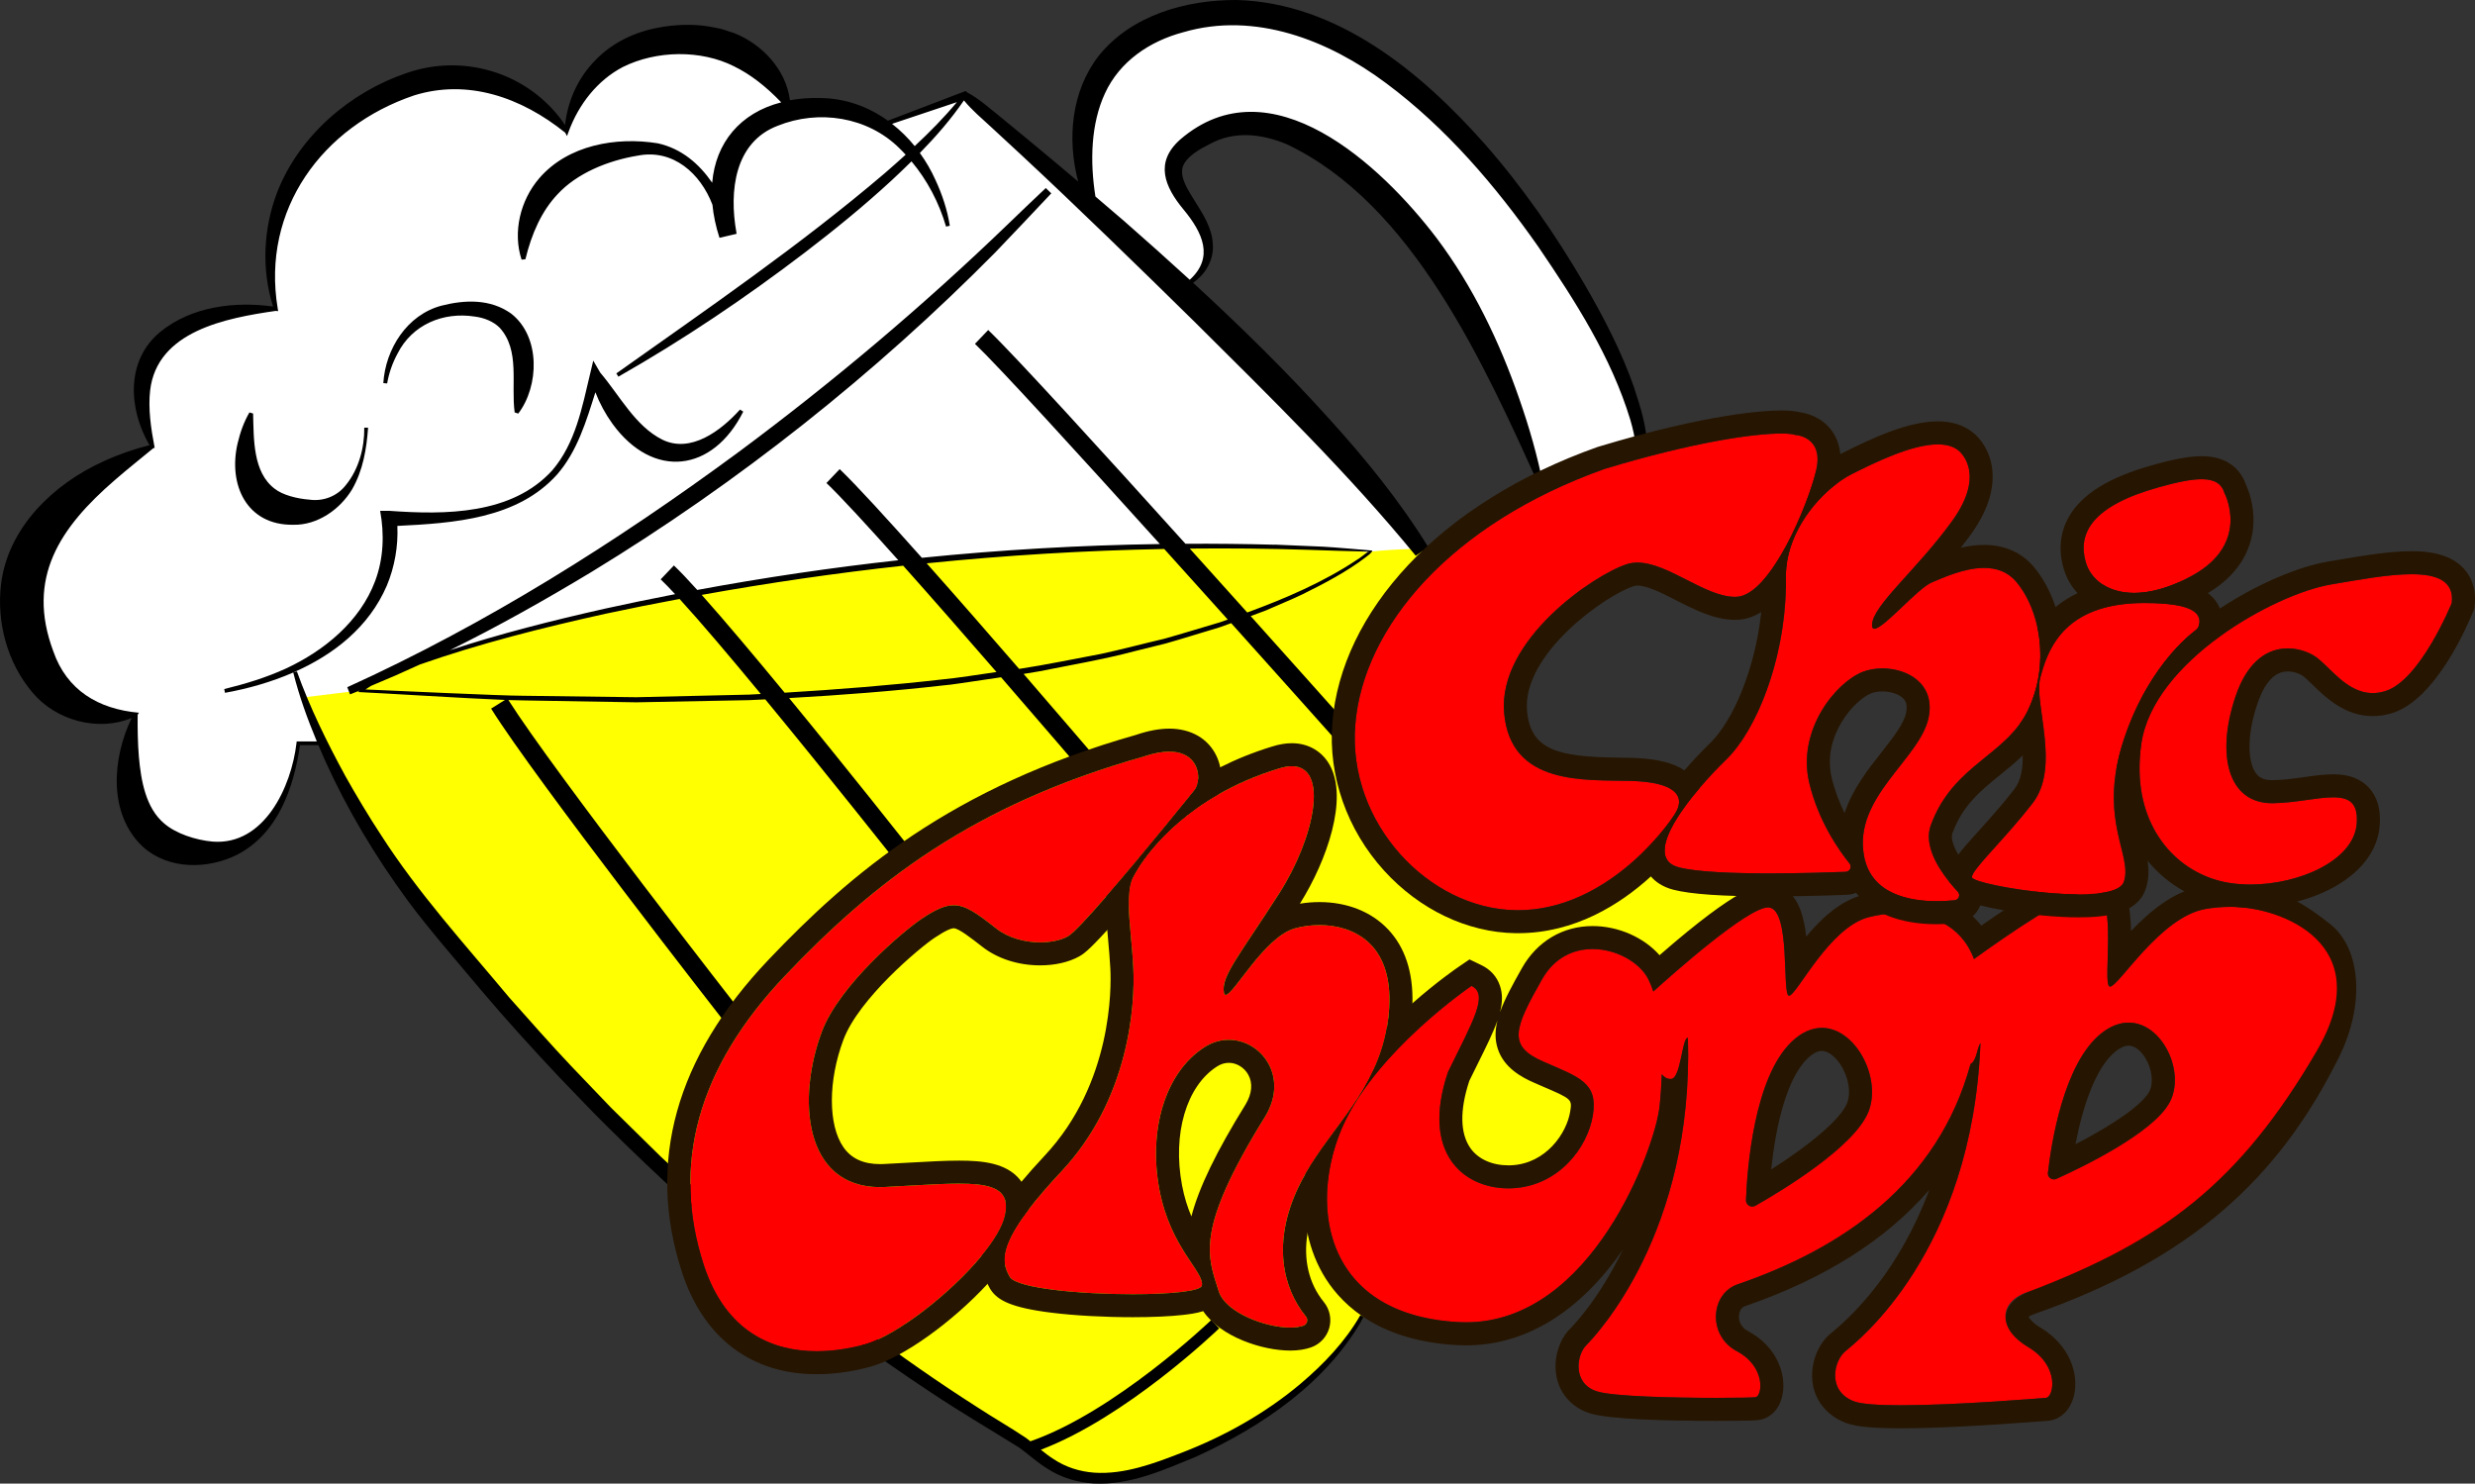
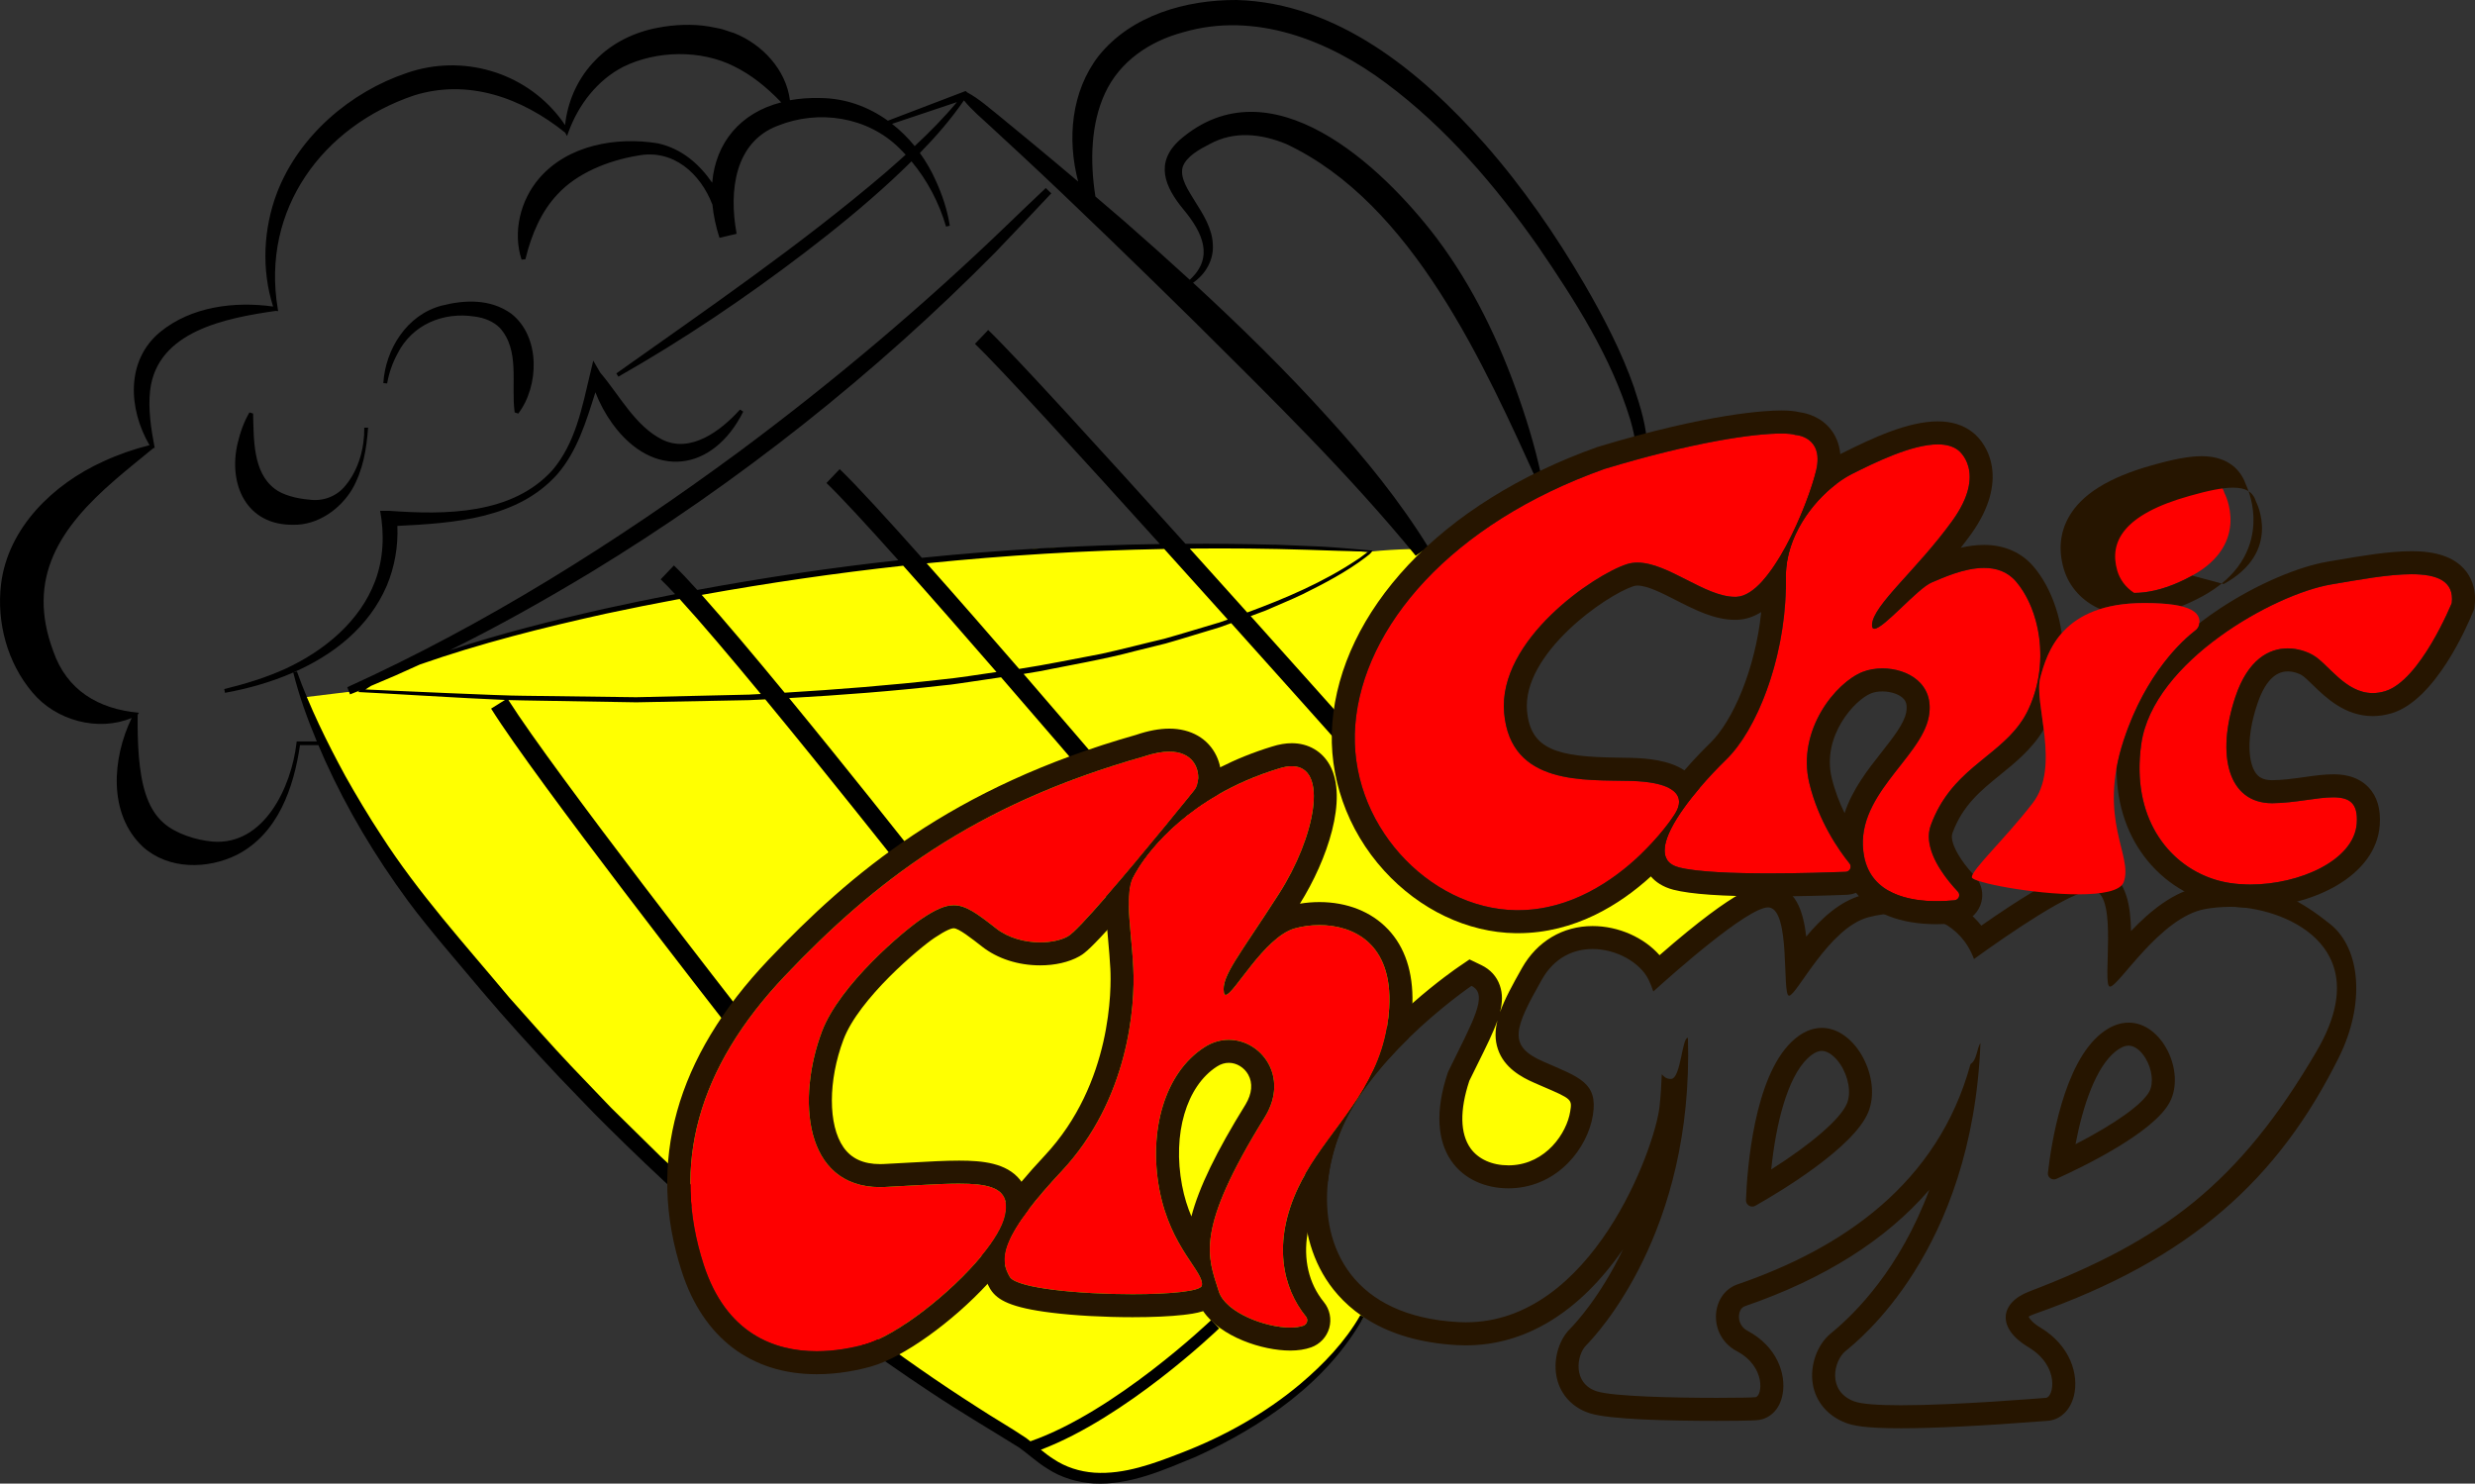
<svg xmlns="http://www.w3.org/2000/svg" id="Camada_2" data-name="Camada 2" width="645.28" height="386.81" viewBox="0 0 645.28 386.81">
  <rect x="0" y="0" width="645.28" height="386.81" fill="#333333" stroke="none" />
  <g id="Camada_2-2" data-name="Camada 2">
-     <path d="m84.15,193.4l-6.19.45s-3.13,21.06-13.98,25.91-27-6.51-27-6.51l-3.38-11.36,1.6-15.51-8.55-1.34s-21.89-14.55-20.87-27.96,13.66-31.15,32.3-39.96c2.94-1.02,1.43-1.81,1.43-1.81,0,0-13.72-34.19,32.15-34.87-.94-7.49-5.23-46.81,36.26-58.04,18.89-3.57,32.21,4.21,39.74,11.4,1.11-3.7,10.21-29.87,40.34-21.02,15.06,4.34,17.53,15.49,17.53,15.49,0,0,14.84-2.44,25.02,4.08l20.47-7.15,32.17,26.3s-8.94-33.19,19.53-44.81,58.08,6.18,78.55,27.87,36.09,48.17,45.11,73.87c1.61,7.41-2.04,10.55-2.04,10.55l-22.81,6.47-10.38-28.09s-20.6-47.94-47.32-59.29c-23.72-8.32-35.57-4.54-37.79,3.63s4.94,11.4,7.15,16.51,2.04,12.6-3.91,16.17c8.34,9.7,62.98,71.49,62.98,71.49l-13.45,6.64-274.64,40.87Z" fill="#fff" stroke-width="0" />
    <path d="m453.6,232.17c-14.04.4-24.12-8.06-24.12-8.06,0,0-4.99,15.32-34.07,16.85-29.08,1.53-44.19-26.29-44.45-50.99s20.6-46.84,20.6-46.84c0,0-6.64-.13-14.48.71-.08.05-.15.09-.23.14-10.6-1.2-37.45-3.21-86.57-.85-125.38,10.49-178.09,36.69-178.09,36.69l.48.35-13.37,1.63s5.45,14.15,21.79,41.72c16.34,27.57,74.72,83.83,74.72,83.83l55.53,45.83s34.34,22.09,43.02,29.11c8.68,7.02,24.57,2.46,46.72-8.43,22.15-10.89,34.45-30.53,34.45-30.53,0,0,.18-1.68-8.33-13.26s2.15-36.51,2.15-36.51l6.26-9.64,6.64-13.09,20.11-17.11s12-1.02,4.85,12.32c-7.15,13.34-15.32,32.62,2.04,38.85s28.34-13.62,22.21-19.96c-20.46-7.46-18.13-16.95-18.13-16.95,0,0,.26-5.84,11.74-21.41,17.62-8.17,26.81,6.13,26.81,6.13l23.31-15.4s1.71-5.14-1.61-5.14Z" fill="#ffff01" stroke-width="0" />
    <g>
      <path d="m332.35,142.02c-7.76-.21-15.52-.29-23.28-.25-21.54-23.89-44.62-49.22-51.43-55.73l-3.45,3.61c6.34,6.05,27.59,29.35,48.21,52.19-20.72.3-41.43,1.5-62.05,3.59-9.11-10.23-17.17-19.05-21.43-23.12l-3.45,3.62c3.76,3.59,10.7,11.14,18.74,20.14-17.56,1.93-35.05,4.52-52.42,7.74-2.4-2.66-4.48-4.85-6.09-6.38l-3.45,3.62c1.05,1,2.32,2.31,3.76,3.86-6.17,1.2-12.33,2.46-18.47,3.82-13.56,3.07-27.08,6.45-40.29,10.81,12.67-6.25,25-13.2,37.08-20.49,38.17-23.27,73.75-51.47,105.17-83.25,4.69-4.94,9.99-10.45,14.59-15.39l-1.44-1.38c-3.42,3.22-6.81,6.47-10.19,9.73-21.84,21.04-45.38,40.89-69.74,58.98-31.99,23.59-65.95,44.99-102.18,61.43,0,0,.72,1.87.72,1.87.86-.33,1.72-.68,2.58-1.02-.17.14-.35.27-.52.41,6.23.27,27.58,1.63,38.34,2.06l-3.62,2.26c11.65,18.63,59.71,80.22,61.75,82.84l3.94-3.08c-.49-.63-49.2-63.07-61.18-81.99,1.58.06,2.9.09,3.83.09,7.59.13,21.88.37,29.51.5,7.54-.14,21.89-.42,29.51-.57,1.36-.06,2.74-.13,4.12-.2,16.6,20.14,33.81,41.93,34.1,42.29l3.92-3.1c-1.11-1.4-16.32-20.67-31.81-39.53,13.32-.75,27.26-1.81,40.13-3.29,2.41-.18,5.94-.81,8.36-1.13,1.99-.32,4.35-.65,6.77-1,11.79,13.59,21.14,24.54,21.36,24.8l3.8-3.25c-.84-.98-8.9-10.42-19.28-22.42,1.45-.22,2.82-.45,4.04-.67,7.67-1.54,17.27-3.2,24.78-5.23,0,0,8.2-2.03,8.2-2.03,4.63-1.31,9.52-2.88,14.16-4.25.74-.27,1.77-.64,2.94-1.06,14.79,16.47,26.17,29.24,26.47,29.58l3.73-3.33c-1.16-1.3-11.57-12.98-25.12-28.09,1.55-.57,2.96-1.09,3.9-1.45,2.95-1.33,6.79-2.85,9.67-4.26,5.62-2.79,11.42-5.81,16.41-9.62.57-.45,1.48-1.03,1.76-1.75-3.11-.26-9.74-.86-12.88-1.02-2.36-.11-10.23-.42-12.56-.53Zm-137.02,39.08c-7.65.18-21.98.51-29.46.68-7.61-.09-21.92-.27-29.47-.38-5.76,0-32.88-1.3-41.1-1.64.03-.02.04-.04.04-.04.45-.31.91-.61,1.38-.89,4.27-1.76,8.5-3.61,12.69-5.55.01,0,.03-.01.04-.02,15.78-5.53,32.05-9.61,48.37-13.23,6.43-1.38,12.88-2.66,19.35-3.87,5.55,6.06,13.25,15.17,21.19,24.78-1.01.05-2.03.11-3.02.16Zm50.34-3.96c-13.18,1.51-27.5,2.65-41.1,3.46-7.82-9.5-15.62-18.78-21.62-25.5,17.41-3.13,34.94-5.68,52.53-7.61,7.82,8.77,16.54,18.75,24.32,27.72-4.54.65-10.15,1.56-14.13,1.93Zm71.98-14.77c-4.61,1.35-9.5,2.88-14.11,4.17-4.87,1.13-11.52,2.88-16.36,3.92-6.61,1.23-14.48,2.88-21.47,3.94-7.53-8.7-16.16-18.59-24.11-27.53,20.59-2.09,41.25-3.35,61.94-3.74,5.7,6.32,11.33,12.57,16.56,18.4-.82.29-1.63.57-2.45.86Zm39.04-18.49c-.09.01-.14.07-.3.19-.86.6-1.62,1.29-2.54,1.84-8.74,5.85-18.7,10.11-28.67,13.78-4.72-5.26-9.8-10.91-14.98-16.66,10.16-.1,20.33-.01,30.49.31,4.69.15,11.61.4,16.39.49-.16.05-.31.04-.39.06Z" stroke-width="0" />
      <path d="m80.47,130.25c-2.97-.24-6.76-1.16-8.85-2.82-5.7-4.3-5.45-12.92-5.63-19.61l-.96-.29c-1.45,2.5-2.41,5.2-3.08,8.06-2.5,10.68,2.27,21.41,14.53,21.23,6.3.13,12.17-4,15.33-9.25,2.84-4.97,3.75-10.47,4.16-16.07,0,0-1,0-1,0,.08,5.23-1.45,10.87-4.77,14.93-2.3,3.01-6.06,4.4-9.74,3.81Z" stroke-width="0" />
      <path d="m134.17,107.52s.95.31.95.31c5.45-7.14,5.86-20.03-1.83-26.05-5.46-3.92-12.13-3.63-18.21-2.08-8.97,2.39-14.58,11.29-15.14,20.19l1,.08c.45-2.7,1.41-5.39,2.71-7.79,3.83-7.58,11.91-10.92,20.1-9.65,2.57.32,4.9,1.32,6.49,2.88,5.41,5.88,2.94,14.67,3.94,22.1Z" stroke-width="0" />
      <path d="m426.12,101.25c-3.31-9.5-7.97-18.46-12.99-27.11-7.56-12.97-16.16-25.38-26.08-36.67C370.46,18.77,348.69.73,322.41,0c-13.16-.06-27.41,3.91-35.98,14.58-7.16,9.29-8.25,21.69-5.33,32.76-4.14-3.5-8.28-6.98-12.23-10.24l-8.15-6.71c-2.76-2.19-5.35-4.57-8.51-6.28,0,0-.46-.38-.46-.38l-.52.2-19.74,7.54c-5.08-3.65-11.12-5.88-17.7-5.91-2.8-.07-5.42.13-7.84.57-1.01-7.95-7.23-14.63-14.62-17.53-1.31-.35-2.6-.95-3.93-1.2,0,0-2.67-.51-2.67-.51-4.3-.69-8.94-.48-13.21.34-6.11,1.13-12.01,3.98-16.32,8.49-4.29,4.36-6.92,9.98-7.76,15.94-.04.32-.07.65-.11.97-.44-.67-.89-1.31-1.39-1.94-9.34-12.02-25.47-16.65-39.84-11.68-14.85,4.99-28.17,16.46-33.86,31.19-3.59,9.44-4.1,20.09-1.04,29.72-10.07-1.4-21.32-.01-29.44,6.63-9.07,7.5-8.25,20.16-2.78,29.52-4.15,1.03-8.19,2.45-12.12,4.27-12.92,5.85-24.79,17.22-26.59,31.96-1.19,9.97,1.63,20.48,8.15,28.2,6.15,7.42,17.22,10.33,25.92,6.68-5.08,10.47-6.26,25.02,2.94,33.63,6.67,5.98,16.87,5.87,24.53,2.04,10.67-5.5,14.78-17.47,16.4-28.57h4.8c.55,1.3,1.11,2.61,1.69,3.9,5.84,12.95,13.22,25.22,21.63,36.67,5.5,7.44,13.28,16.35,19.24,23.47,6.02,7.15,13.83,15.74,20.25,22.54,3.91,3.99,8.69,9.15,12.69,13.03,25.74,25.57,53.9,49.19,84.21,69.16,7.52,5.02,15.37,9.61,23.02,14.38,2.45,1.76,4.65,3.85,7.32,5.47,3.54,2.34,7.84,3.62,12.06,3.87,9.47.51,18.15-3.47,26.67-6.96,17.39-7.93,34.3-19.45,43.77-36.48,0,0-.9-.43-.9-.43-3.92,6.89-9.6,12.81-15.64,17.92-9.17,7.7-19.79,13.64-30.94,17.94-7.21,2.81-14.97,5.72-22.77,5.2-3.8-.28-7.47-1.42-10.65-3.56-1.14-.72-2.22-1.55-3.29-2.42,22.21-8.44,45.47-30.67,46.49-31.65l-2.08-2.16c-.25.24-25.04,23.93-47.14,31.61-.36-.29-.72-.58-1.1-.85-4.21-2.84-8.62-5.32-12.85-8.11-20.22-12.9-39.54-27.68-57.88-43.15-8.34-7.13-16.59-14.66-24.6-22.17-2.87-2.81-10.02-9.85-12.88-12.67-3.02-3.14-7.37-7.72-10.41-10.88-4.8-5.04-11.53-12.67-16.15-17.87-11.55-13.84-23.72-27.21-33.46-42.41-2.96-4.47-6.69-10.71-9.3-15.39-4.74-8.7-9.27-17.9-12.6-27.22,0,0-.82.23-.91.25,10.49-4.58,19.69-11.8,24.35-22.62,2.04-4.88,2.98-10.24,2.75-15.57,14.68-.72,31.27-1.83,41.65-13.41,5.27-6.06,7.6-13.91,9.98-21.43,1.12,2.9,2.61,5.66,4.48,8.25,10.58,14.51,26.15,12.62,34.07-3.21,0,0-.85-.53-.85-.53-5.01,5.57-12.87,11.45-20.23,7.85-7.06-3.51-11.06-11.42-16.22-17.5,0,0-1.81-3.11-1.81-3.11l-.79,3.34c-2.13,8.91-3.84,18.17-9.88,25.25-10.52,11.61-27.95,11.63-42.49,10.57,0,0-2.4,0-2.4,0,1.12,6.07.9,12.42-1.3,18.29-3.93,10.5-13.19,18.12-23.21,22.8-5.15,2.36-10.61,4.03-16.14,5.38,0,0,.2.98.2.98,5.97-1.08,12.08-2.8,17.8-5.3,1.54,6.17,3.7,12.12,6.14,17.97h-5.25s-.05.45-.05.45c-1.34,11.43-8.43,26.72-21.86,25.67-4.4-.39-9.59-2.08-12.68-4.77-4.73-4.01-5.99-11.03-6.55-17.32-.29-3.55-.36-7.23-.32-10.99,0,0,.34-.52.34-.52-10.7-.95-18.83-5.94-22.33-16.01-7.16-19.14,1.73-32.29,16.06-44.67,3.19-2.79,6.6-5.46,10.01-8.29,0,0,.35-.1.35-.1-.98-5.09-1.72-10.24-1.18-14.95,1.8-15.49,19.78-18.88,32.76-20.75l.62.07s-.12-.72-.12-.72c-4.29-25.75,11.64-47.44,35.53-55.52,13.96-4.36,27.92.45,39.42,9.7,0,0,.48.88.48.89,0,0,.41-1.12.41-1.12,2.61-7.12,7.49-13.42,14.18-16.9,8.77-4.35,20.31-4.5,28.9-.19,4.41,2.15,8.4,5.3,12.36,9.42-10.72,2.75-17.11,10.55-18,20.96-3.42-4.95-7.98-8.9-14.18-10.28-10.81-1.75-23.41.41-30.91,9.11-4.95,5.76-6.95,14.03-4.61,21.22l1-.1c1.63-6.71,4.24-12.56,8.35-16.91,5.04-5.5,13.16-8.83,20.92-10.1,9.26-1.83,16.4,4.69,19.49,12.79.27,2.76.87,5.65,1.84,8.63,0,0,4.5-1.05,4.49-1.05-.03-.09-.07-.19-.1-.28.01,0,.03,0,.03,0-1.97-10.93-.46-23.61,10.75-27.88,10.68-4.3,23.46-2.39,31.79,5.91.54.52,1.06,1.07,1.58,1.63-1.79,1.62-3.6,3.22-5.42,4.8-22.17,18.9-46.27,35.37-70.01,52.22,0,0,.53.85.53.85,16.97-9.64,33.16-20.57,48.67-32.4,7.76-5.93,15.34-12.11,22.52-18.73,1.76-1.64,3.51-3.3,5.23-5,4.09,4.88,7.19,10.76,9.01,17l.98-.21c-.64-4.12-1.97-8.12-3.73-11.92-1.11-2.49-2.49-4.86-4.08-7.06,4.18-4.27,8.11-8.78,11.49-13.71,2.12,2.6,4.68,4.7,7.1,6.96,0,0,7.73,7.15,7.73,7.15,14.26,13.25,31.51,30.05,45.46,43.78,19.72,19.61,39.89,39.32,57.5,60.83l3.27-2.25c-7.46-12.07-16.47-23.16-26.01-33.64-11.14-12.36-23.06-24.02-35.31-35.29,3.21-2.17,5.4-5.9,5.16-9.88-.13-4.23-2.51-7.93-4.64-11.31-1.61-2.7-4.03-5.99-3.24-8.95.95-2.8,4.4-4.65,7.11-6.04,6.34-3.46,13.42-2.67,19.94.03,32.98,15.52,51.59,57.58,66.01,89.33,0,0,.96-.29.96-.29-1.48-7.69-3.66-15.21-6.24-22.6-5.15-14.87-12.05-29.29-21.58-41.96-14.39-18.93-43.28-45.99-66.87-25.64-6.7,5.99-4,12.3.89,18.21,5.01,6.03,8.03,12.53,1.63,18.33-5.65-5.18-11.36-10.28-17.11-15.31-2.42-2.08-4.94-4.23-7.48-6.4-1.46-9.2-1.19-18.96,2.49-26.9,3.84-8.34,11.66-13.61,20.46-15.94,18.61-5.43,37.8,2.04,52.84,13.3,15.6,11.6,28.53,26.73,39.67,42.63,9.6,14.1,19.02,28.73,24,45.14.64,2.19,1.23,4.68,1.42,6.87,0,0,3,0,3,0-.24-5.24-1.72-10.11-3.36-15Zm-187.64-63.16c-1.75-2.16-3.74-4.11-5.91-5.8,4.52-1.51,13.72-4.6,16.91-5.66-3.39,4.07-7.12,7.85-11,11.46Z" stroke-width="0" />
    </g>
    <g>
      <g>
        <g>
          <path d="m311.47,205.98s-28.76,35.75-33.02,38.13c-1.79,1.01-4.4,1.58-7.25,1.58-3.9,0-8.23-1.08-11.47-3.62-5.02-3.94-7.9-6.05-11.07-6.05-2.32,0-4.78,1.13-8.33,3.5-4.6,3.06-21.45,17.19-26.05,29.44-6.5,17.34-4.83,40.55,15.21,40.55.43,0,.86-.01,1.3-.04,7.7-.37,14.2-.87,19.26-.87,8.93,0,13.37,1.57,12,8.19-2.15,10.39-24.96,30.47-36.53,33.71-3.47.96-7.88,1.79-12.58,1.79-11.01,0-23.62-4.55-29.47-22.56-8.34-25.7-1.87-51.06,21.28-75.41,23.15-24.34,48.85-44.42,93.28-57.02,2.72-.94,4.98-1.33,6.83-1.33,8.2,0,8.46,7.74,6.61,10.01Z" fill="#fe0000" stroke-width="0" />
          <path d="m318.13,200.05c-.2-1.03-.53-2.03-.98-2.97-2.16-4.52-6.64-7.11-12.29-7.11-2.59,0-5.49.54-8.62,1.61-48.28,13.71-74.59,36.27-95.84,58.61-24.26,25.51-31.88,52.9-22.63,81.39,5.59,17.23,18.08,26.71,35.17,26.71,5.76,0,10.89-1.09,14.19-2.02,8.43-2.36,21.26-11.7,30.33-21.53,1.64-1.79,3.17-3.59,4.52-5.38-.37-2.84.8-6.92,6.29-14.12.13-2.76-.53-5.15-1.96-7.14-.12-.18-.26-.36-.4-.54-3.55-4.36-9.72-4.96-15.86-4.96-3.59,0-7.73.23-12.52.5-2.21.13-4.56.26-7.02.38-.35.02-.69.03-1.02.03-4.4,0-7.55-1.45-9.6-4.42-4.01-5.78-4.01-17.31.01-28.02,4.02-10.73,19.86-23.97,23.75-26.56,3.09-2.06,4.43-2.49,5.01-2.49,1.28,0,4.66,2.65,7.37,4.77,4.03,3.16,9.42,4.9,15.17,4.9,3.87,0,7.49-.83,10.18-2.34.88-.49,2.14-1.2,7.3-6.87,1.51-1.66,3.35-3.75,5.62-6.39-.06-3.32.23-6.05,1.34-7.81,0,0,5.76-11.83,21.96-21.12.83-2.15,1.02-4.69.53-7.11Zm-6.66,5.93s-13.3,16.54-23.15,27.86c-4.63,5.33-8.51,9.51-9.87,10.27-1.79,1.01-4.4,1.58-7.25,1.58-3.9,0-8.23-1.08-11.47-3.62-5.02-3.94-7.9-6.05-11.07-6.05-2.32,0-4.78,1.13-8.33,3.5-4.6,3.06-21.45,17.19-26.05,29.44-6.5,17.34-4.83,40.55,15.21,40.55.43,0,.86-.01,1.3-.04,7.7-.37,14.2-.87,19.26-.87,7.14,0,11.4,1.01,12.13,4.79.19.95.14,2.07-.13,3.4-.61,2.96-2.89,6.7-6.11,10.61-8.11,9.84-22.14,20.78-30.42,23.1-3.47.96-7.88,1.79-12.58,1.79-11.01,0-23.62-4.55-29.47-22.56-8.34-25.7-1.87-51.06,21.28-75.41,23.15-24.34,48.85-44.42,93.28-57.02,2.72-.94,4.98-1.33,6.83-1.33,6.03,0,7.77,4.19,7.52,7.31-.08,1.12-.42,2.1-.91,2.7Z" fill="#261500" stroke-width="0" />
        </g>
        <g>
          <path d="m362.2,262.67c.94-16.77-9.43-21.48-18.2-21.48-2.36,0-4.6.34-6.48.88-7.94,2.29-15.88,17.32-17.95,17.32-.24,0-.4-.2-.48-.64-.72-4.25,3.96-9.53,14.34-25.7,9.43-14.69,13.1-33.28,3.38-33.28-.99,0-2.11.19-3.38.6-28.42,8.68-37.79,27.91-37.79,27.91-2.64,4.19-.68,13.96-.17,24,.52,10.04-1.19,34.39-18.72,53.11-17.53,18.72-15.66,23.66-13.45,27.57,1.99,2.98,18.46,4.46,31.98,4.46,9.64,0,17.78-.76,18.07-2.24.68-3.58-8.17-9.71-11.07-25.03-2.89-15.31,1.36-30.46,11.75-37.13,2.06-1.33,4.25-1.92,6.35-1.92,8.48,0,15.75,9.63,9.48,19.99-18.56,29.96-14.97,36.48-12.09,45.62,1.71,5.4,11.97,9.41,18.62,9.41,1.31,0,2.48-.16,3.42-.48.99-.35,1.34-1.57.68-2.38-6.06-7.44-8.86-19.33-1.95-33.79,7.32-15.32,22.47-25.53,23.66-46.8Z" fill="#fe0000" stroke-width="0" />
          <path d="m361.85,242.26c-4.31-4.56-10.65-7.07-17.85-7.07-1.71,0-3.43.14-5.09.42,7.16-11.44,12.57-27.37,7.82-36.07-2-3.66-5.62-5.77-9.92-5.77h0c-1.61,0-3.34.29-5.16.87-5.03,1.54-9.52,3.39-13.51,5.41-2.05,1.04-3.96,2.12-5.75,3.23-.08,1.12-.42,2.1-.91,2.7,0,0-13.3,16.54-23.15,27.86-.1,2.65.09,5.55.36,8.64.07.83.14,1.67.22,2.52.22,2.48.45,5.05.58,7.59.25,4.82.57,29.81-17.11,48.7-2.27,2.43-4.29,4.69-6.06,6.81-1.57,1.87-2.94,3.63-4.13,5.29.19.95.14,2.07-.13,3.4-.61,2.96-2.89,6.7-6.11,10.61-.21,2.98.53,5.34,1.52,7.34.2.41.41.8.62,1.18l.11.19.12.18c1.75,2.63,5.13,4.65,15.93,5.97,5.99.74,13.66,1.16,21.04,1.16,5.21,0,9.78-.21,13.22-.6,1.42-.17,3.35-.39,5.18-.98,4.59,6.73,15.43,10.28,22.71,10.28,2.04,0,3.85-.28,5.41-.83,2.31-.81,4.08-2.7,4.75-5.05.66-2.35.13-4.88-1.41-6.77-3.95-4.86-5.38-11.13-4.25-17.97.51-3.06,1.53-6.23,3.06-9.44.68-1.42,1.44-2.81,2.28-4.18.47-4.33,1.58-8.65,3.2-12.7,3.65-9.11,10.85-17.69,17.71-24.39.53-2.45.9-5.04,1.05-7.79.03-.47.05-.95.05-1.41.2-8.14-1.94-14.63-6.39-19.33Zm-21.44,63.68c-.67,1.15-1.29,2.32-1.87,3.53-6.91,14.46-4.11,26.35,1.95,33.79.66.81.31,2.03-.68,2.38-.94.32-2.11.48-3.42.48-6.65,0-16.91-4.01-18.62-9.41-2.88-9.14-6.47-15.66,12.09-45.62,6.27-10.36-1-19.99-9.48-19.99-2.1,0-4.29.59-6.35,1.92-10.39,6.67-14.64,21.82-11.75,37.13,2.9,15.32,11.75,21.45,11.07,25.03-.29,1.48-8.43,2.24-18.07,2.24-13.52,0-29.99-1.48-31.98-4.46-.59-1.04-1.16-2.16-1.32-3.6-.37-2.84.8-6.92,6.29-14.12,2.13-2.78,4.9-6.03,8.48-9.85,17.53-18.72,19.24-43.07,18.72-53.11-.29-5.84-1.08-11.58-1.17-16.19-.06-3.32.23-6.05,1.34-7.81,0,0,5.76-11.83,21.96-21.12,4.45-2.55,9.7-4.92,15.83-6.79,1.27-.41,2.39-.6,3.38-.6,9.72,0,6.05,18.59-3.38,33.28-10.38,16.17-15.06,21.45-14.34,25.7.08.44.24.64.48.64,2.07,0,10.01-15.03,17.95-17.32,1.88-.54,4.12-.88,6.48-.88,8.77,0,19.14,4.71,18.2,21.48-.1,1.8-.3,3.51-.59,5.16-2.83,16.33-14.16,25.88-21.2,38.11Zm-29.79,11.2c-.99-2.32-1.85-4.99-2.44-8.1-2.53-13.41,1.12-25.85,9.09-30.97,1-.65,2.05-.97,3.11-.97,2.02,0,4,1.2,5.05,3.07,1.25,2.21,1,4.98-.69,7.79-7.62,12.3-12.16,21.67-14.12,29.18Z" fill="#261500" stroke-width="0" />
        </g>
        <g>
-           <path d="m581.6,236.44c-2.48,0-4.78.23-6.69.58-11.75,2.12-22.52,20.22-24.78,20.22-.04,0-.08,0-.12-.02-1.97-.69,2.26-23.72-4.01-25-.17-.04-.36-.05-.56-.05-5.28,0-21.87,11.44-30.78,17.88-3.52-9.37-11.97-11.95-19.31-11.95-3.1,0-6.01.47-8.26,1.07-10.29,2.76-18.69,20.44-20.64,20.44-.03,0-.06,0-.08-.01-1.79-.51.51-22.21-5.11-22.99-.09-.01-.19-.02-.29-.02-5.35,0-24.9,17.38-29.92,21.93-.37-1.15-.8-2.21-1.28-3.17-2.19-4.38-8.31-7.91-14.56-7.91-4.94,0-9.95,2.2-13.18,7.91-7.32,12.93-9.02,17.36.34,21.44,9.36,4.09,14.3,5.45,12.93,13.96-1.36,8.51-9.02,18.55-21.1,19.06-.32.02-.64.02-.95.02-11.75,0-22.86-9.26-15.73-30.31,6.47-13.28,10.72-20.26,6.12-22.47,0,0-26.04,17.7-34.21,38.13-8.17,20.42-3.4,47.66,30.81,49.53.66.03,1.32.05,1.97.05,32.9,0,49.29-45.54,50.46-56.22.29-2.66.49-5.53.59-8.46.53.67,1.26,1.23,2.24,1.23.07,0,.15,0,.23,0,2.5-.22,2.8-10.72,4.29-10.72h.05c1.53,50.81-24,77.62-26.53,80.17-2.53,2.55-3.6,9.96,2.79,12,4.25,1.36,20.42,1.7,31.26,1.7,5.42,0,9.5-.08,10.1-.17,1.78-.25,2.81-7.91-4.85-11.99-7.66-4.07-6.9-14.82,0-17.37,27.44-9.39,52.37-26.27,60.91-57.49,1.69-1,1.65-4.24,2.59-5.45-2.13,54.48-32.18,77.79-35.22,80.31-3.04,2.53-4.81,10.37,2.24,13.06,1.96.75,6.55,1.03,12.21,1.03,14.63,0,36.36-1.83,37.83-1.93,2.02-.12,3.76-8.24-4.56-13.21-8.33-4.97-7.71-12.19.22-14.52,33.05-9.71,60.97-34.64,75.52-62.48,15.33-29.33-9.87-37.8-22.98-37.8Zm-94.51,53.54c-3.77,9.14-22.53,20.47-29.42,24.38-.26.15-.54.22-.81.22-.88,0-1.69-.72-1.65-1.71.32-8.26,2.1-31.86,11.92-41.27,2.65-2.54,5.34-3.61,7.86-3.61,8.87,0,15.71,13.24,12.1,21.99Zm78.63-2.67c-4.17,8-22.74,16.96-29.54,20.03-.22.1-.45.15-.68.15-.88,0-1.67-.73-1.57-1.66.84-7.44,4.04-28.63,13.98-36.46,2.45-1.93,4.85-2.75,7.07-2.75,8.79,0,14.84,12.84,10.74,20.69Z" fill="#fe0000" stroke-width="0" />
          <path d="m474.99,267.99c-2.52,0-5.21,1.07-7.86,3.61-9.82,9.41-11.6,33.01-11.92,41.27-.04.99.77,1.71,1.65,1.71.27,0,.55-.07.81-.22,6.89-3.91,25.65-15.24,29.42-24.38,3.61-8.75-3.23-21.99-12.1-21.99Zm-13.2,36.91c1.21-11.75,4.15-23.85,9.49-28.97.92-.88,2.32-1.94,3.71-1.94,1.52,0,3.36,1.33,4.79,3.46,2.18,3.27,2.91,7.47,1.76,10.24-1.65,4.01-9.26,10.56-19.75,17.21Z" fill="#261500" stroke-width="0" />
          <path d="m607.56,240.96c-6.85-5.49-14.91-10.52-25.96-10.52-2.64,0-5.32.23-7.75.67-7.13,1.29-13.32,6.47-18.25,11.63-.04-1.63-.12-3.25-.3-4.76-.8-6.79-3.53-10.7-8.1-11.64-.56-.11-1.15-.17-1.76-.17h-.02c-2.23,0-7.23.06-28.85,15.16-4.71-5.94-12.12-9.23-21.22-9.23-4.2,0-7.66.7-9.82,1.28-5.83,1.56-10.69,6.09-14.61,10.81-.77-6.69-2.77-12.68-8.84-13.52-.36-.05-.73-.08-1.1-.08h-.04c-2.23,0-7.25.1-28.26,18.45-4.06-4.61-10.69-7.6-17.47-7.6-7.76,0-14.47,3.99-18.4,10.95-2.53,4.47-4.54,8.18-5.72,11.49.65-2.57.7-4.78-.05-6.95-.8-2.33-2.46-4.16-4.79-5.29l-3.12-1.5-2.86,1.95c-.48.33-5.62,3.85-12.03,9.5-2.12,1.86-4.37,3.96-6.63,6.24-2.83,16.33-14.16,25.88-21.2,38.11-.73,5.39-.57,10.66.48,15.56.92,4.33,2.52,8.36,4.8,11.94,4.64,7.27,14.35,16.17,34.22,17.26.77.04,1.54.06,2.3.06,15.51,0,29.63-8.65,40.96-25.05-6.03,12.54-12.55,19.46-13.89,20.81-3.07,3.1-4.44,8.44-3.33,12.98,1.05,4.3,4.17,7.57,8.56,8.97,5.13,1.64,20.82,1.98,33.08,1.98,2.81,0,9.51-.02,10.96-.23,2.48-.35,5.44-2.31,6.22-6.77.94-5.28-1.52-12.41-9.11-16.46-2.28-1.21-2.32-3.34-2.27-3.96.03-.45.22-1.97,1.48-2.46,20.75-7.12,36.84-17.28,48.15-30.38-7.65,20.57-19.29,32.21-25.43,37.24l-.3.25c-3.54,2.93-5.45,8.34-4.66,13.15.77,4.65,3.9,8.34,8.59,10.13,1.83.7,4.97,1.42,14.35,1.42,8.82,0,21.31-.63,37.15-1.86.56-.04.93-.07,1.07-.08,3.33-.21,5.99-2.72,6.93-6.57,1.32-5.44-.89-13.05-8.8-17.78-2.04-1.22-2.81-2.32-3.02-2.79.24-.2.79-.46,1.69-.78,40.46-14.24,63.44-35.03,79.25-66.94,6.79-13.7,5.74-28.19-2.28-34.62Zm-217.14,25.09c-.67,2.65-.7,5.07.11,7.48,1.62,4.87,6.16,7.33,9.44,8.76.73.32,1.44.62,2.11.92,7.82,3.35,7.81,3.41,7.3,6.59-.89,5.59-6.27,13.63-15.44,14.02-.23.01-.46.01-.69.01-4.23,0-7.82-1.61-9.84-4.42-2.75-3.85-2.87-9.93-.33-17.62.73-1.48,1.43-2.89,2.08-4.22,2.33-4.69,4.16-8.38,5.26-11.52Zm213.64,7.9c-20.25,34.67-40.14,49.46-75,62.77-7.72,2.95-8.55,9.55-.22,14.52,8.32,4.97,6.58,13.09,4.56,13.21-1.47.1-23.2,1.93-37.83,1.93-5.66,0-10.25-.28-12.21-1.03-7.05-2.69-5.28-10.53-2.24-13.06,3.04-2.52,33.09-25.83,35.22-80.31-.94,1.21-.9,4.45-2.59,5.45-8.54,31.22-33.47,48.1-60.91,57.49-6.9,2.55-7.66,13.3,0,17.37,7.66,4.08,6.63,11.74,4.85,11.99-.6.09-4.68.17-10.1.17-10.84,0-27.01-.34-31.26-1.7-6.39-2.04-5.32-9.45-2.79-12,2.53-2.55,28.06-29.36,26.53-80.17h-.05c-1.49,0-1.79,10.5-4.29,10.72-.08,0-.16,0-.23,0-.98,0-1.71-.56-2.24-1.23-.1,2.93-.3,5.8-.59,8.46-1.17,10.68-17.56,56.22-50.46,56.22-.65,0-1.31-.02-1.97-.05-27.43-1.5-35.93-19.31-34.01-36.83.47-4.33,1.58-8.65,3.2-12.7,3.65-9.11,10.85-17.69,17.71-24.39,8.51-8.31,16.5-13.74,16.5-13.74,4.6,2.21.35,9.19-6.12,22.47-7.13,21.05,3.98,30.31,15.73,30.31.31,0,.63,0,.95-.02,12.08-.51,19.74-10.55,21.1-19.06,1.37-8.51-3.57-9.87-12.93-13.96-9.36-4.08-7.66-8.51-.34-21.44,3.23-5.71,8.24-7.91,13.18-7.91,6.25,0,12.37,3.53,14.56,7.91.48.96.91,2.02,1.28,3.17,5.02-4.55,24.57-21.93,29.92-21.93.1,0,.2.01.29.02,5.62.78,3.32,22.48,5.11,22.99.02.01.05.01.08.01,1.95,0,10.35-17.68,20.64-20.44,2.25-.6,5.16-1.07,8.26-1.07,7.34,0,15.79,2.58,19.31,11.95,8.91-6.44,25.5-17.88,30.78-17.88.2,0,.39,0,.56.05,6.27,1.28,2.04,24.31,4.01,25,.04.01.08.02.12.02,2.26,0,13.03-18.1,24.78-20.22,1.91-.35,4.21-.58,6.69-.58,13.11,0,38.7,9.69,22.46,37.51Z" fill="#261500" stroke-width="0" />
          <path d="m554.98,266.62c-2.22,0-4.62.82-7.07,2.75-9.94,7.83-13.14,29.02-13.98,36.46-.1.93.69,1.66,1.57,1.66.23,0,.46-.05.68-.15,6.8-3.07,25.37-12.03,29.54-20.03,4.1-7.85-1.95-20.69-10.74-20.69Zm-13.85,31.69c1.91-10.09,5.35-20.18,10.49-24.23.85-.67,2.12-1.46,3.36-1.46,1.5,0,3.15,1.23,4.4,3.29,1.72,2.84,2.15,6.47,1.02,8.62-1.75,3.37-9.16,8.6-19.27,13.78Z" fill="#261500" stroke-width="0" />
        </g>
      </g>
      <g>
        <g>
          <path d="m571.56,150.07c-5.82,3.2-10.93,4.52-15.14,4.52-6.86,0-11.34-3.51-12.64-8.09-2.09-7.41,1.55-14.56,18.88-19.41,4.87-1.38,8.59-2.15,11.34-2.15,3.34,0,5.23,1.13,5.99,3.68,0,0,6.89,13.02-8.43,21.45Z" fill="#fe0000" stroke-width="0" />
-           <path d="m585.57,126.39c-1.04-3-3.88-7.45-11.57-7.45-3.18,0-7.18.73-12.98,2.38-11.24,3.15-18.34,7.57-21.67,13.52-2.25,4.01-2.7,8.48-1.34,13.29.7,2.49,1.96,4.69,3.65,6.52,1.6,1.74,3.58,3.14,5.86,4.14,3.14-.98,6.93-1.57,11.53-1.57,4.23,0,7.38.29,9.64.84,1.89-.75,3.81-1.66,5.76-2.73.41-.23.81-.45,1.19-.69,9.36-5.62,11.64-12.94,11.87-18.19.21-4.79-1.28-8.62-1.94-10.06Zm-14.01,23.68c-1.21.67-2.39,1.25-3.54,1.76-4.37,1.93-8.27,2.76-11.6,2.76s-6.1-.83-8.21-2.2c-2.25-1.46-3.76-3.53-4.43-5.89-2.09-7.41,1.55-14.56,18.88-19.41,4.87-1.38,8.59-2.15,11.34-2.15,3.34,0,5.23,1.13,5.99,3.68,0,0,6.89,13.02-8.43,21.45Z" fill="#261500" stroke-width="0" />
+           <path d="m585.57,126.39c-1.04-3-3.88-7.45-11.57-7.45-3.18,0-7.18.73-12.98,2.38-11.24,3.15-18.34,7.57-21.67,13.52-2.25,4.01-2.7,8.48-1.34,13.29.7,2.49,1.96,4.69,3.65,6.52,1.6,1.74,3.58,3.14,5.86,4.14,3.14-.98,6.93-1.57,11.53-1.57,4.23,0,7.38.29,9.64.84,1.89-.75,3.81-1.66,5.76-2.73.41-.23.81-.45,1.19-.69,9.36-5.62,11.64-12.94,11.87-18.19.21-4.79-1.28-8.62-1.94-10.06Zm-14.01,23.68c-1.21.67-2.39,1.25-3.54,1.76-4.37,1.93-8.27,2.76-11.6,2.76c-2.25-1.46-3.76-3.53-4.43-5.89-2.09-7.41,1.55-14.56,18.88-19.41,4.87-1.38,8.59-2.15,11.34-2.15,3.34,0,5.23,1.13,5.99,3.68,0,0,6.89,13.02-8.43,21.45Z" fill="#261500" stroke-width="0" />
        </g>
        <g>
          <path d="m525.6,151.6c-2.25-2.63-5.23-3.53-8.32-3.53-5.29,0-10.89,2.66-13.64,3.79-3.68,1.52-12.54,12.07-14.95,12.07-.43,0-.66-.33-.62-1.09.26-5.11,11.74-14.3,20.94-27.07,9.19-12.76,1.53-18.38,1.53-18.38-1.38-1.08-3.21-1.53-5.31-1.53-6.81,0-16.4,4.73-22.26,7.66-7.65,3.83-17.11,14.29-17.37,26.29.51,20.17-7.15,40.09-15.57,48.26-8.43,8.17-22.95,25.33-12.26,28.08,4.74,1.22,14.34,1.56,23.58,1.56,8.07,0,15.86-.26,19.86-.41,1.11-.05,1.68-1.33.99-2.19-2.79-3.45-8.08-10.99-10.47-20.91-3.32-13.79,6.89-26.3,13.95-29.04,1.52-.59,3.29-.89,5.11-.89,6.55,0,13.69,3.97,12.09,12.57-2.04,10.97-19.92,20.93-16.85,36.51,1.92,9.79,11.83,11.61,18.91,11.61,1.8,0,3.41-.12,4.67-.25,1.1-.12,1.59-1.45.83-2.25-3.24-3.44-9.34-11-7.05-17.28,5.87-16.09,19.91-18.13,25.53-30.39,5.62-12.25,2.81-26.04-3.32-33.19Z" fill="#fe0000" stroke-width="0" />
          <path d="m531.96,176.62c.85-3.14,2.17-7.64,5.57-11.52-.34-2.39-.88-4.68-1.61-6.83-1.37-4.15-3.37-7.79-5.76-10.57-3.16-3.69-7.61-5.63-12.88-5.63-2.08,0-4.13.3-6.07.74.9-1.14,1.8-2.32,2.67-3.53,9.95-13.83,4.58-23.45.29-26.67-2.37-1.82-5.37-2.75-8.94-2.75-7.74,0-16.93,4.28-24.94,8.29-.16.08-.33.17-.49.25-2.13,1.12-4.26,2.56-6.3,4.28-7.45,6.26-13.67,16.15-13.9,27.01v.28c.02.46.02.92.02,1.38.02,2.77-.13,5.53-.43,8.24-1.58,15-7.45,28.46-13.34,34.17-1.32,1.27-3.9,3.86-6.7,7.09-1.26,1.45-2.57,3.04-3.83,4.7-.42.57-.85,1.14-1.26,1.72-4.39,6.16-6.34,11.08-6.05,15.26.05.71.17,1.39.34,2.05.29,1.06.86,2.54,2.07,3.93,1.21,1.41,3.06,2.73,5.86,3.46,4.57,1.17,12.77,1.74,25.07,1.74,8.2,0,16.11-.26,20.1-.42.85-.03,1.68-.21,2.45-.52,4.23,5.29,11.51,8.19,21.04,8.19,1.74,0,3.52-.1,5.3-.28,2.74-.3,5.05-2.06,6.06-4.63.02-.04.03-.09.05-.13.78-2.1.56-4.39-.55-6.26-1.08-.36-1.69-.69-1.69-.95,0-.21.09-.49.27-.83-1.59-1.73-2.89-3.48-3.82-5.07-1.38-2.34-1.97-4.36-1.53-5.58,2.64-7.25,7.39-11.1,12.42-15.18,1.99-1.61,4.01-3.25,5.91-5.1,2.01-1.94,3.9-4.12,5.48-6.76-.68-5.51-1.7-10.56-.88-13.57Zm-51.04,35.38c-1.32-2.69-2.54-5.79-3.36-9.21-2.62-10.89,6.02-20.38,10.29-22.03.81-.32,1.85-.49,2.93-.49,2.35,0,4.61.82,5.63,2.04.42.51.94,1.42.57,3.43-.54,2.9-3.39,6.53-6.41,10.37-3.55,4.51-7.63,9.7-9.65,15.89Zm45.68-23.26c-6.5,8.99-18.03,12.25-23.21,26.44-1.83,5.01,1.69,10.84,4.83,14.74.8.98,1.57,1.85,2.22,2.54.36.38.44.88.31,1.32-.16.47-.57.87-1.14.93-1.26.13-2.87.25-4.67.25-7.08,0-16.99-1.82-18.91-11.61-3.07-15.58,14.81-25.54,16.85-36.51,1.6-8.6-5.54-12.57-12.09-12.57-1.82,0-3.59.3-5.11.89-7.06,2.74-17.27,15.25-13.95,29.04,2.39,9.92,7.68,17.46,10.47,20.91.69.86.12,2.14-.99,2.19-4,.15-11.79.41-19.86.41-9.24,0-18.84-.34-23.58-1.56-1.47-.38-2.46-1.02-3.06-1.88-2.68-3.84,2.52-11.9,8.36-18.77,2.38-2.79,4.86-5.39,6.96-7.43,7.9-7.67,15.13-25.68,15.57-44.53.03-1.25.03-2.49,0-3.73.21-9.87,6.65-18.69,13.18-23.64,1.41-1.08,2.83-1.97,4.19-2.65,5.86-2.93,15.45-7.66,22.26-7.66,2.1,0,3.93.45,5.31,1.53,0,0,7.66,5.62-1.53,18.38-9.2,12.77-20.68,21.96-20.94,27.07-.04.76.19,1.09.62,1.09,2.41,0,11.27-10.55,14.95-12.07,2.75-1.13,8.35-3.79,13.64-3.79,3.09,0,6.07.9,8.32,3.53,2.56,2.99,4.55,7.15,5.57,11.87,1.44,6.56,1.02,14.2-2.25,21.32-.66,1.45-1.44,2.75-2.32,3.95Z" fill="#261500" stroke-width="0" />
        </g>
        <g>
          <path d="m573.09,163.86s-12.51,8.17-19.4,29.1c-6.9,20.94,2.55,30.13,0,37.02-.87,2.36-5.76,3.19-11.81,3.19-11.7,0-27.77-3.12-27.77-4.46,0-2.04,8.43-9.75,15.83-19.3,7.41-9.55.2-26.15,2.02-32.79,1.81-6.64,5.64-19.4,27.09-19.4,12.51,0,15.57,2.55,14.04,6.64Z" fill="#fe0000" stroke-width="0" />
-           <path d="m578.78,158.65c-.28-.71-.63-1.29-.93-1.73-.6-.86-1.33-1.62-2.21-2.28-1.83-1.35-4.31-2.28-7.62-2.81-4.37,1.93-8.27,2.76-11.6,2.76s-6.1-.83-8.21-2.2c-2.45.57-4.63,1.34-6.55,2.26-2.22,1.04-4.11,2.28-5.74,3.62-1.95,1.62-3.5,3.4-4.75,5.2,1.44,6.56,1.02,14.2-2.25,21.32-.66,1.45-1.44,2.75-2.32,3.95.37,2.72.73,5.56.76,8.21.05,3.44-.45,6.58-2.16,8.78-3.17,4.1-6.63,7.94-9.41,11.02-2.28,2.54-4,4.44-5.23,6.06-1.69,2.23-2.45,3.91-2.45,5.9,0,.43.04.83.11,1.21.8.98,1.57,1.85,2.22,2.54.36.38.44.88.31,1.32,1.56,1.15,3.41,1.68,4.41,1.96.36.1.74.21,1.14.31,1.75.45,3.9.9,6.29,1.31,6.67,1.15,13.7,1.81,19.29,1.81,6.89,0,15.1-.8,17.43-7.1.97-2.6.98-5.12.6-7.66-.25-1.66-.66-3.32-1.08-5.02-1.17-4.75-2.58-10.44-1.01-18.6-.03-2.18.12-4.48.46-6.88,1.54-10.74,10.24-20.54,20.43-27.94h0c1.16-3.12.77-5.6.07-7.32Zm-5.35,3.81c-.04.44-.15.91-.34,1.4,0,0-12.51,8.17-19.4,29.1-.87,2.62-1.47,5.06-1.88,7.34v.02c-2.83,15.85,4.11,23.64,1.88,29.66-.87,2.36-5.76,3.19-11.81,3.19-9.41,0-21.66-2.02-26.08-3.51-1.08-.36-1.69-.69-1.69-.95,0-.21.09-.49.27-.83,1.49-2.85,8.94-9.92,15.56-18.47,4.05-5.23,3.73-12.56,2.9-19.22-.68-5.51-1.7-10.56-.88-13.57.85-3.14,2.17-7.64,5.57-11.52,2.25-2.57,5.42-4.86,9.99-6.31,3.14-.98,6.93-1.57,11.53-1.57,4.23,0,7.38.29,9.64.84,3.61.87,4.94,2.39,4.74,4.4Z" fill="#261500" stroke-width="0" />
        </g>
        <g>
          <path d="m639.22,157.22s-8.17,20.17-17.36,22.98c-1.15.35-2.23.5-3.25.5-7.21,0-11.62-7.71-15.65-9.95-1.61-.9-3.95-1.7-6.52-1.7-4.76,0-10.33,2.74-13.65,12.68-5.08,15.25-1.81,27.68,9.56,27.68h.15c5.83-.05,11.6-1.53,15.77-1.53s6.56,1.38,6.18,6.79c-.67,9.64-14.92,15.94-27.73,15.94-1.77,0-3.51-.12-5.19-.37-13.8-2.04-26.31-14.95-23.25-36.33,3.07-21.37,34.47-38.99,49.53-41.54,7.17-1.22,14.92-2.66,20.93-2.66,6.63,0,11.15,1.75,10.48,7.51Z" fill="#fe0000" stroke-width="0" />
          <path d="m642.46,148.36c-2.79-3.13-7.28-4.65-13.72-4.65-5.91,0-12.92,1.2-19.71,2.36l-2.22.38c-7.3,1.24-18.01,5.6-28.03,12.2-1.81,1.2-3.6,2.47-5.35,3.81,0,0,0,0,0,.01-.07.79-.52,1.49-1.15,1.98-2.88,2.21-12.75,10.78-18.58,28.51-.87,2.62-1.47,5.06-1.88,7.34v.02c0,9.94,3.15,18.07,8.1,24.09,5.37,6.55,12.87,10.6,20.74,11.77,1.94.28,3.98.43,6.07.43,15.83,0,32.78-8.05,33.72-21.53.29-4.12-.67-7.4-2.86-9.74-3.22-3.46-7.8-3.46-9.31-3.46-2.36,0-4.88.35-7.55.73-2.73.38-5.56.78-8.28.8h-.09c-2.56,0-3.6-.99-4.23-1.85-1.77-2.46-2.73-8.63.37-17.93,1.89-5.69,4.57-8.58,7.95-8.58,1.77,0,3.21.72,3.61.95.63.34,1.89,1.57,2.91,2.56,3.33,3.24,8.37,8.14,15.65,8.14,1.65,0,3.33-.26,5-.76,11.35-3.47,19.63-22.66,21.17-26.47l.31-.75.09-.81c.55-4.75-1.18-7.81-2.72-9.55Zm-3.24,8.86s-8.17,20.17-17.36,22.98c-1.15.35-2.23.5-3.25.5-7.21,0-11.62-7.71-15.65-9.95-1.61-.9-3.95-1.7-6.52-1.7-4.76,0-10.33,2.74-13.65,12.68-5.08,15.25-1.81,27.68,9.56,27.68h.15c5.83-.05,11.6-1.53,15.77-1.53s6.56,1.38,6.18,6.79c-.67,9.64-14.92,15.94-27.73,15.94-1.77,0-3.51-.12-5.19-.37-12.25-1.81-23.49-12.18-23.71-29.45-.03-2.18.12-4.48.46-6.88,1.54-10.74,10.24-20.54,20.43-27.94h0c10.07-7.33,21.61-12.33,29.1-13.6,7.17-1.22,14.92-2.66,20.93-2.66,6.63,0,11.15,1.75,10.48,7.51Z" fill="#261500" stroke-width="0" />
        </g>
        <g>
          <path d="m473.52,122.58c-2.05,8.85-11.92,32.68-20.77,33.02-.13.01-.26.01-.39.01-7.85,0-17.48-8.93-25.43-8.93-.95,0-1.88.12-2.77.41-8.52,2.72-33.71,19.75-32,38.81,1.7,19.06,21.1,17.36,33.02,17.7,11.91.34,14.29,4.09,11.57,8.51-2.7,4.39-18.47,25.2-40.99,25.2-.18,0-.36,0-.54,0-22.81-.34-43.92-22.8-41.87-48.34,2.04-25.53,24.85-52.42,65.02-66.72,23.37-7.07,39-9.22,46.03-9.22,1.78,0,3.01.14,3.67.37,0,0,7.49.34,5.45,9.19Z" fill="#fe0000" stroke-width="0" />
          <path d="m479.8,118.4c-.26-2.85-1.31-4.9-2.35-6.27-2.65-3.5-6.44-4.41-8.24-4.65-1.25-.31-2.81-.46-4.81-.46-3.85,0-18.68.68-47.77,9.48l-.14.04-.13.05c-20.01,7.12-37.02,17.73-49.18,30.69-11.81,12.6-18.67,26.85-19.81,41.2-1.11,13.83,3.81,27.87,13.51,38.53,9.25,10.17,21.73,16.11,34.25,16.29.21,0,.42,0,.63,0,14.86,0,26.7-7.54,34.66-14.8,1.59-1.45,3.02-2.88,4.29-4.24-2.68-3.84,2.52-11.9,8.36-18.77-.14-.34-.29-.65-.43-.91-.85-1.58-2.06-2.8-3.49-3.74-3.92-2.6-9.48-3.13-13.8-3.25-1.13-.03-2.33-.04-3.57-.06-15.62-.19-22.74-1.99-23.65-12.17-1.32-14.84,20.41-30.18,27.85-32.56.28-.09.59-.13.95-.13,2.55,0,6.37,1.94,10.07,3.83,4.92,2.51,10.01,5.1,15.36,5.1.21,0,.42-.01.62-.01,2.11-.08,4.17-.75,6.21-2.01,2.16-1.33,4.3-3.35,6.41-6.05.03-1.25.03-2.49,0-3.73.21-9.87,6.65-18.69,13.18-23.64.23-.82.43-1.57.58-2.24.49-2.1.59-3.94.44-5.53Zm-20.18,32.95c-2.26,2.53-4.6,4.16-6.87,4.25-.13.01-.26.01-.39.01-7.85,0-17.48-8.93-25.43-8.93-.95,0-1.88.12-2.77.41-8.52,2.72-33.71,19.75-32,38.81,1.7,19.06,21.1,17.36,33.02,17.7,4.88.14,8.16.85,10.14,1.95,2.86,1.57,3.04,3.95,1.43,6.56-1.05,1.72-4.09,5.92-8.74,10.42-7.28,7.03-18.51,14.78-32.25,14.78-.18,0-.36,0-.54,0-22.81-.34-43.92-22.8-41.87-48.34,2.04-25.53,24.85-52.42,65.02-66.72,23.37-7.07,39-9.22,46.03-9.22,1.78,0,3.01.14,3.67.37,0,0,7.49.34,5.45,9.19-.01.03-.01.06-.02.1-1.56,6.63-7.38,21.38-13.88,28.67Z" fill="#261500" stroke-width="0" />
        </g>
      </g>
    </g>
  </g>
</svg>